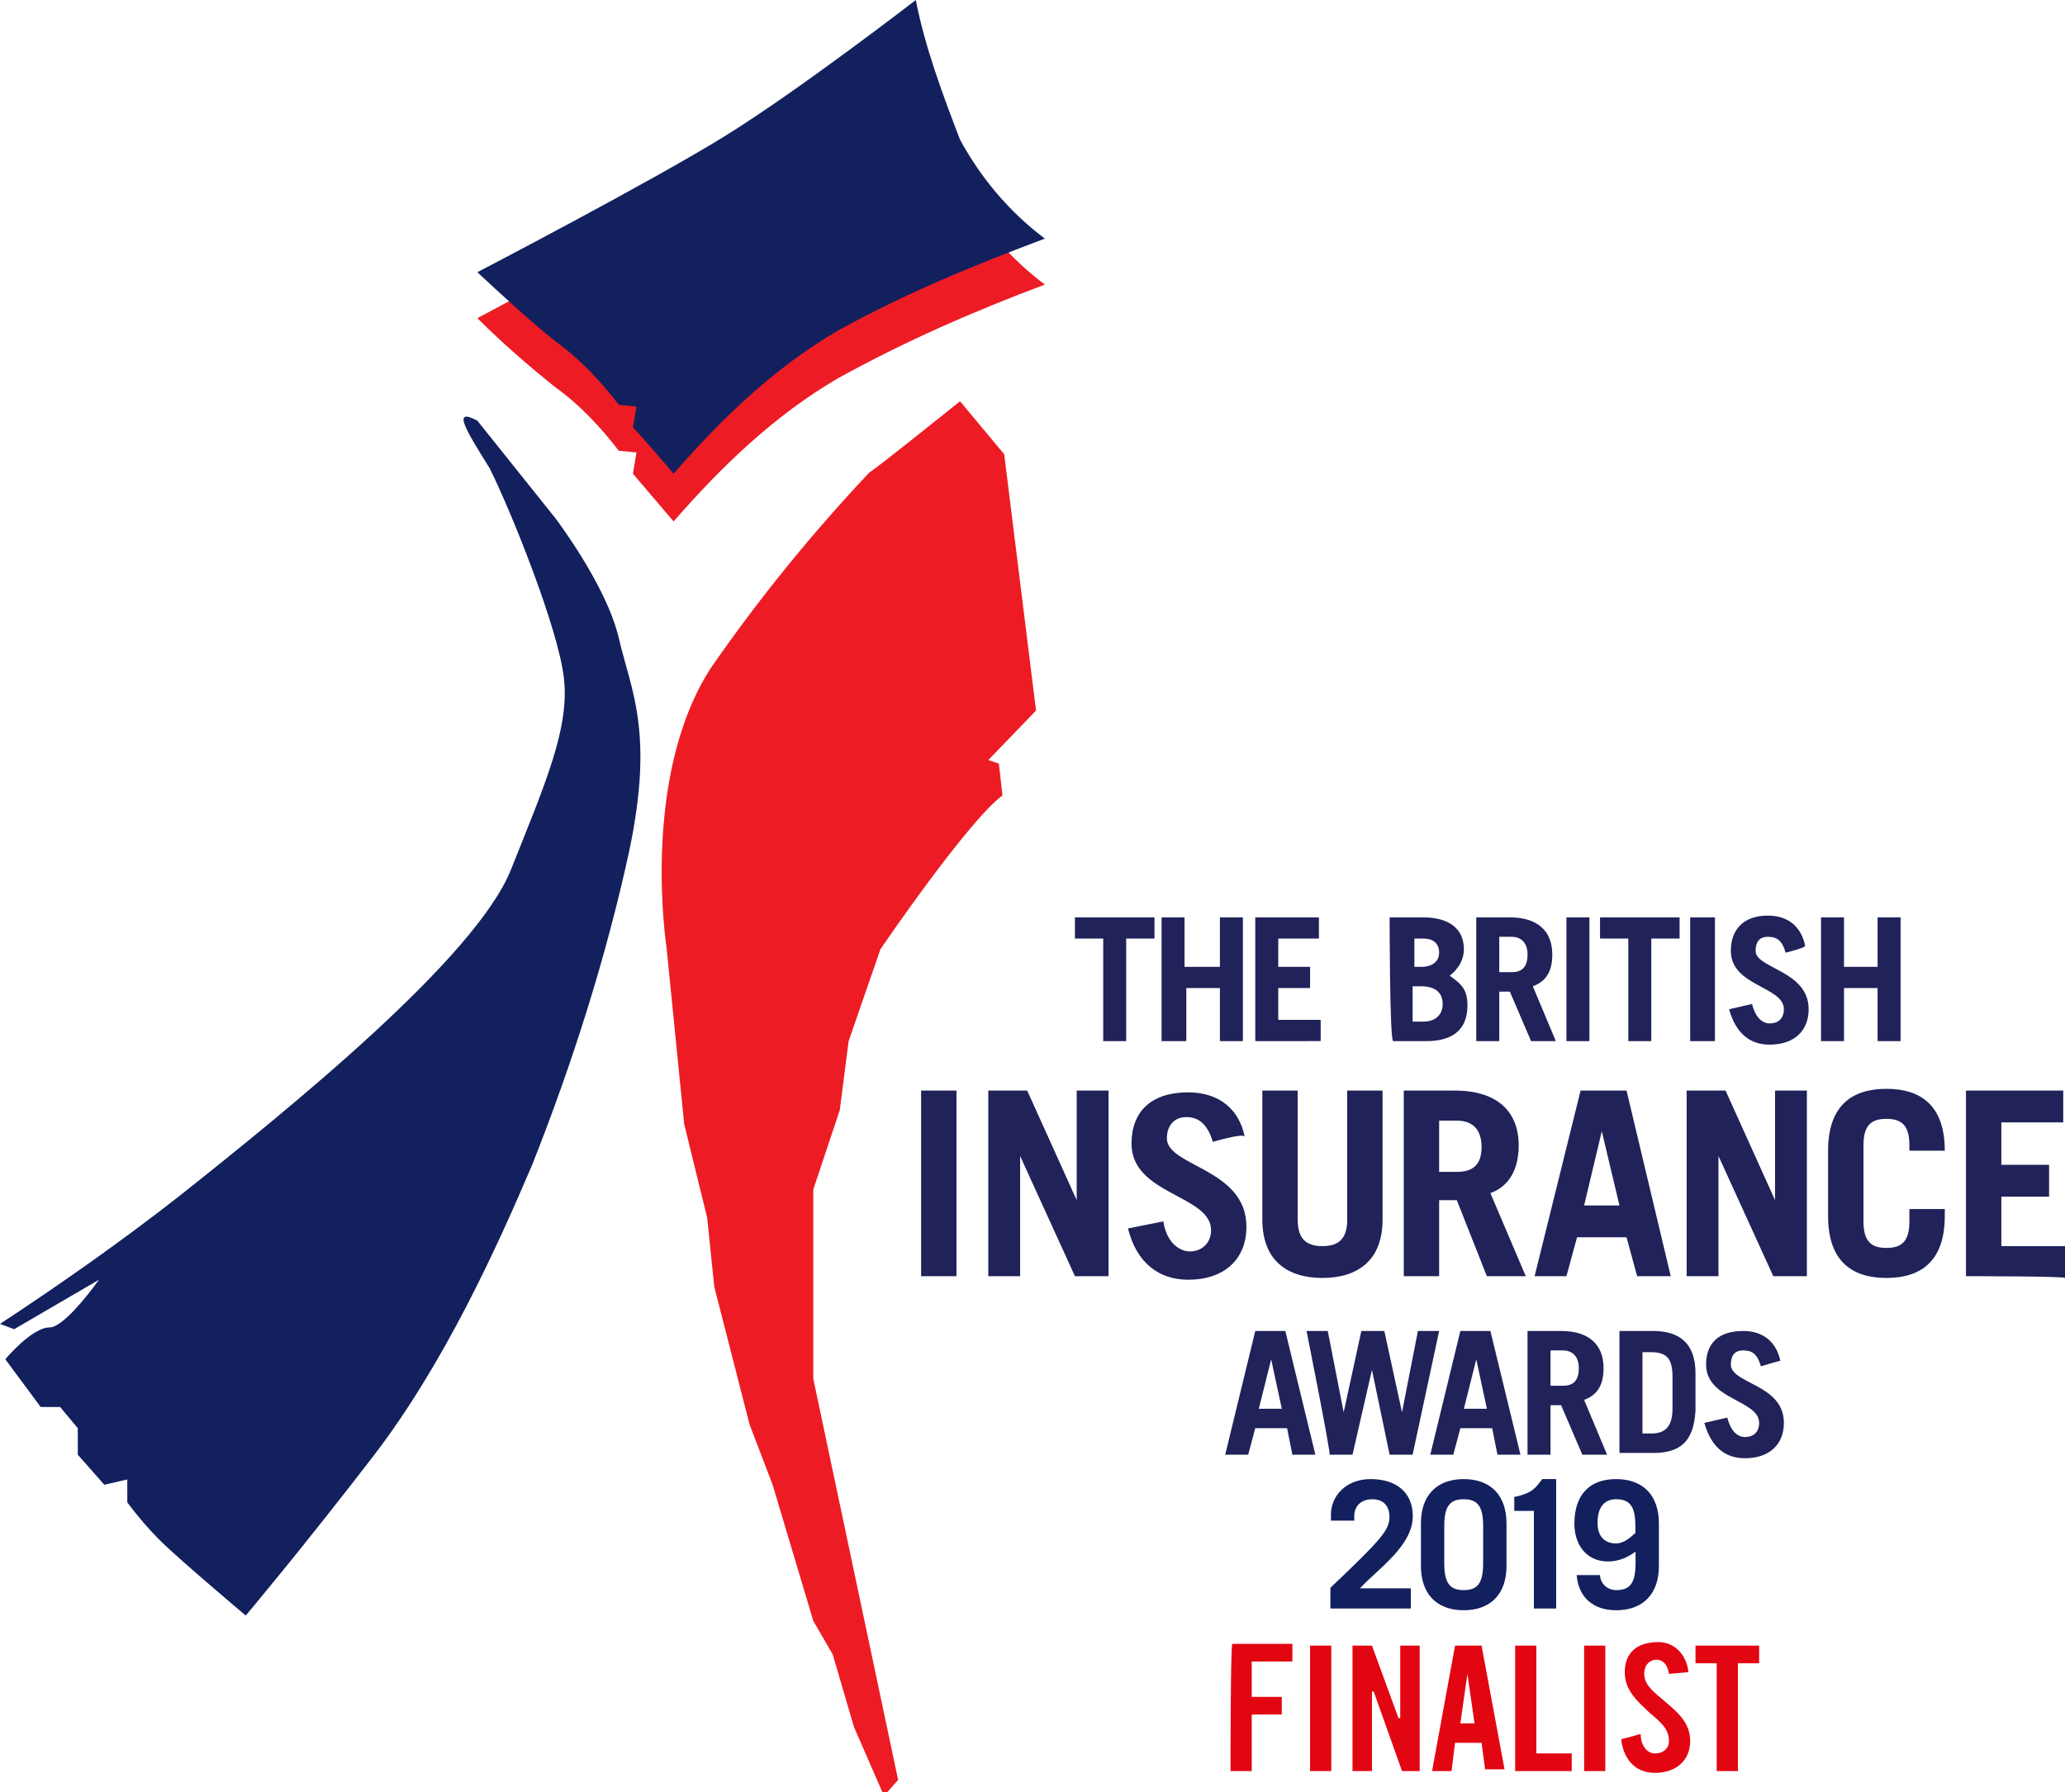
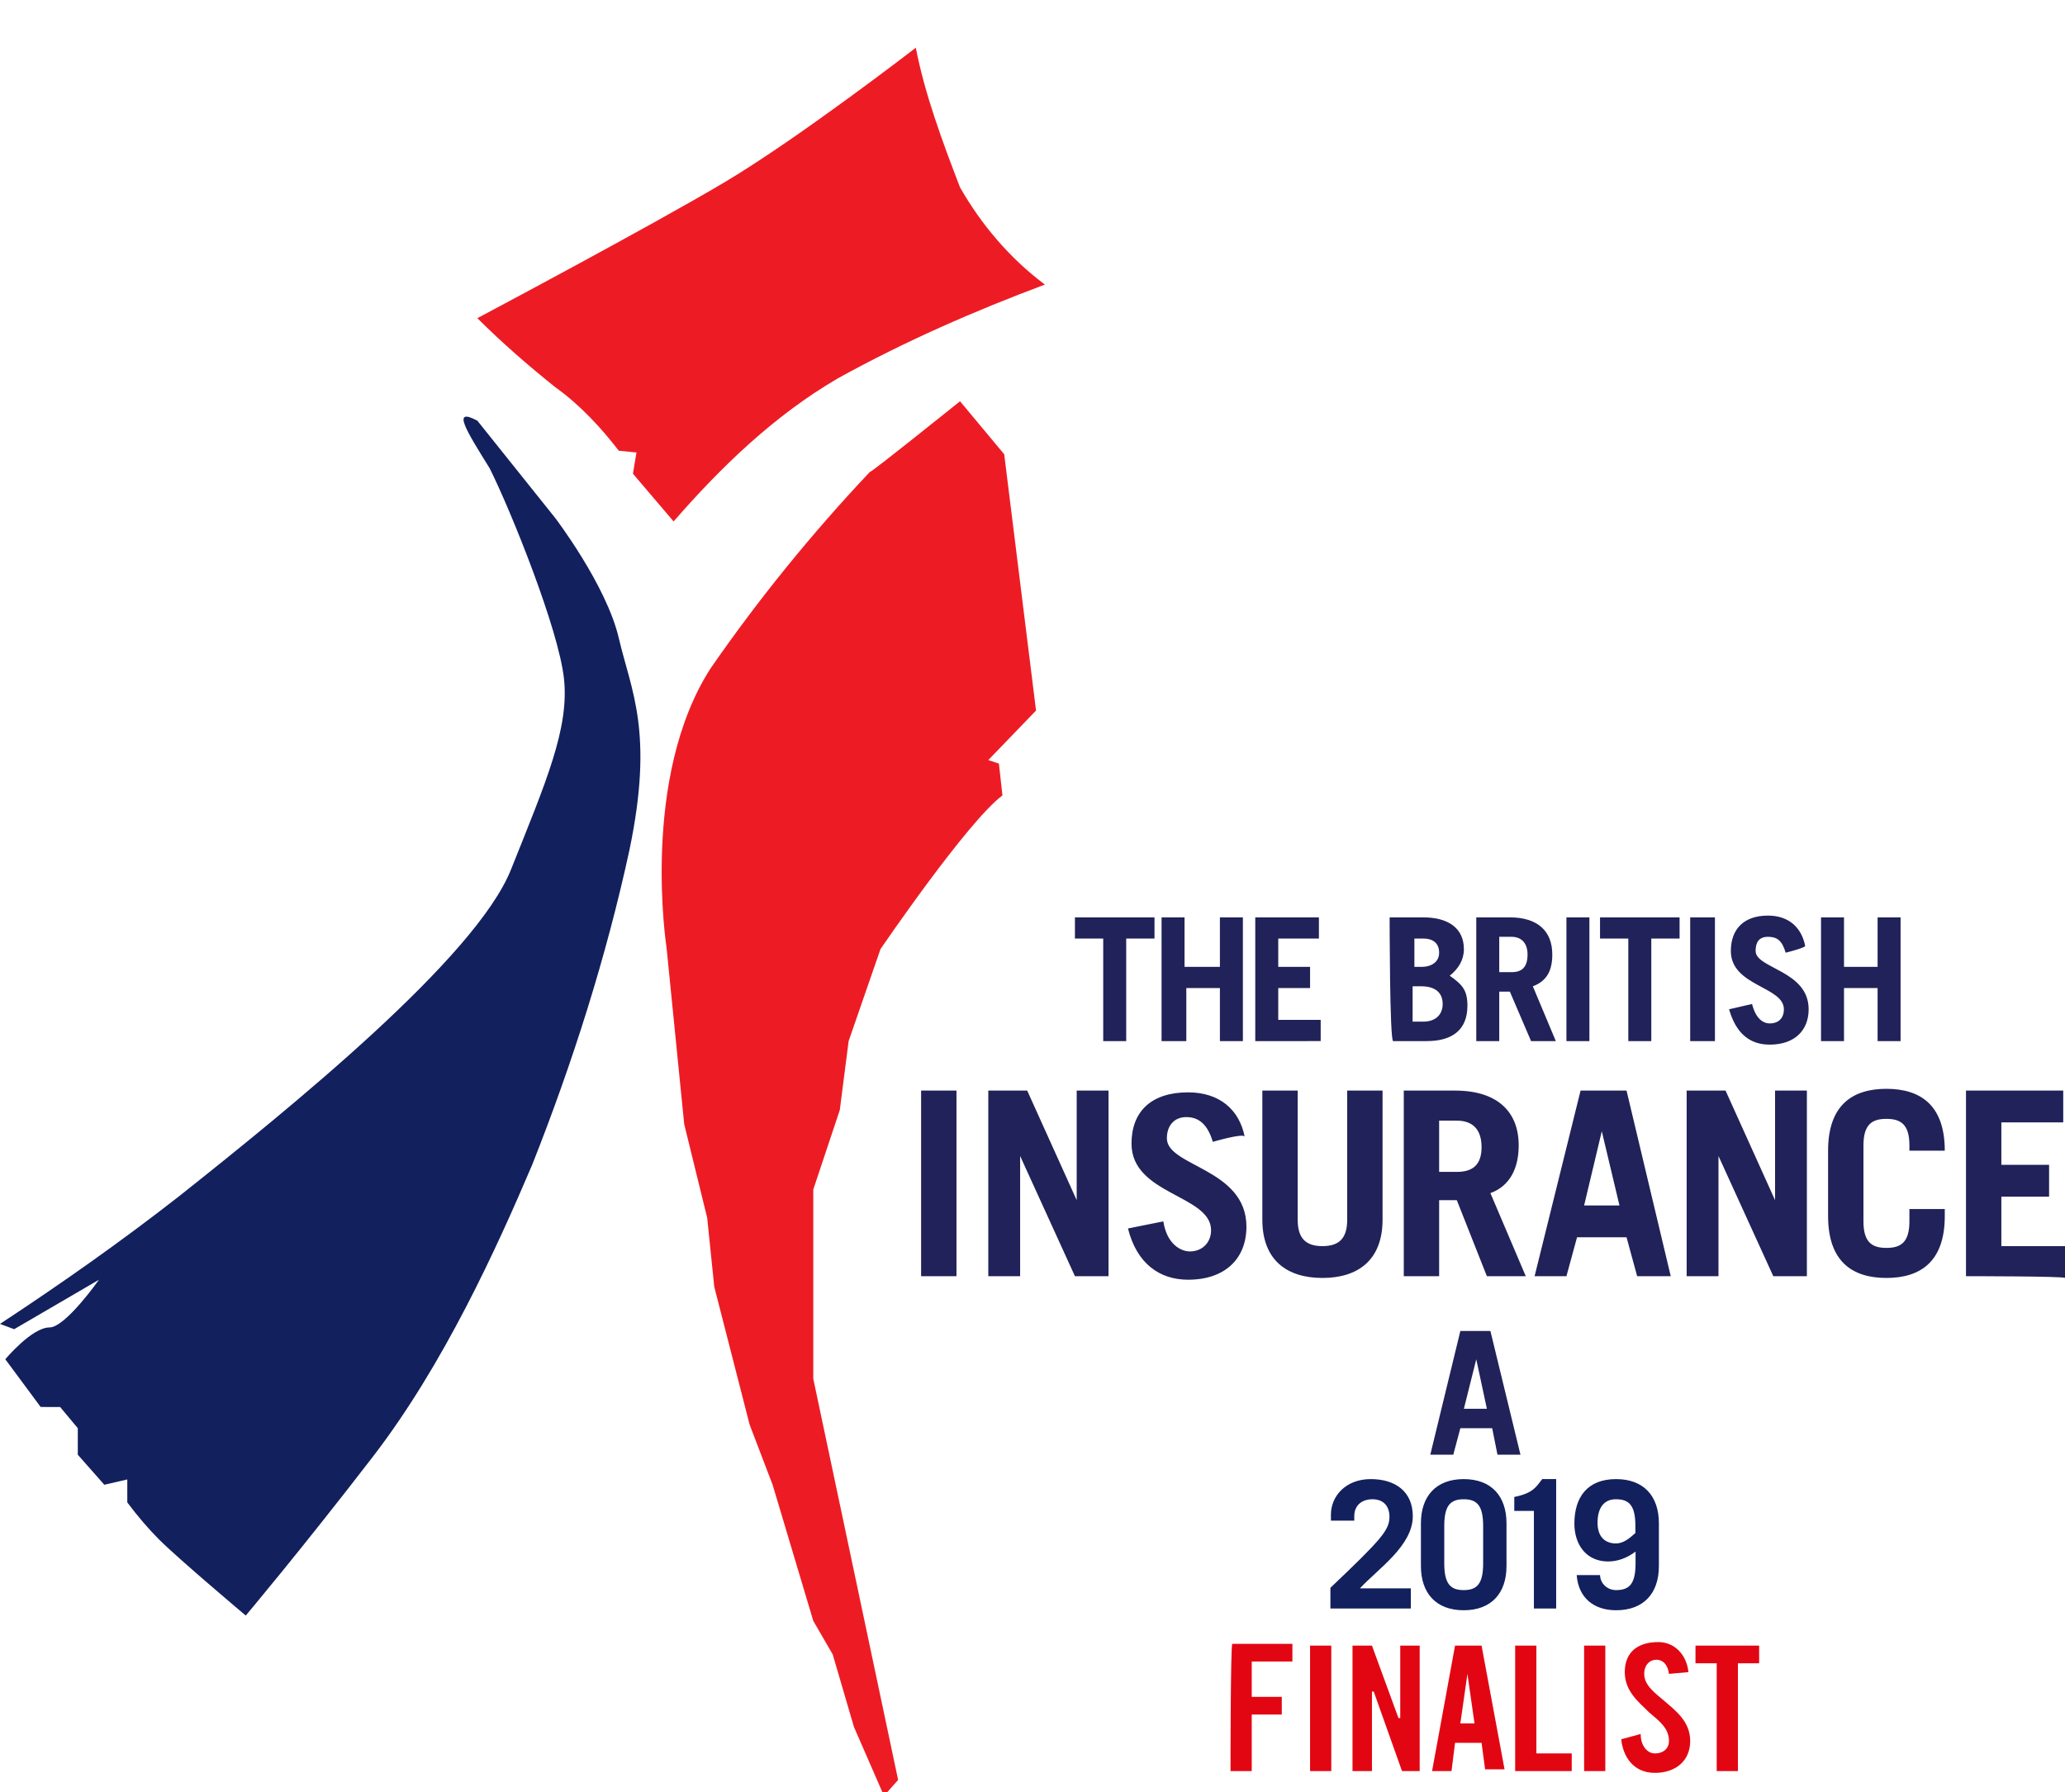
<svg xmlns="http://www.w3.org/2000/svg" version="1.1" id="Layer_1" x="0px" y="0px" viewBox="0 0 116.8 101.4" enable-background="new 0 0 116.8 101.4" xml:space="preserve">
  <title>british-insurance-awards-2014</title>
  <g id="BIA">
    <path fill="#ED1C24" d="M38.1,29.5c2.7-3.1,5.7-6,9.3-8.1c3.8-2.1,7.7-3.8,11.7-5.3c-2-1.5-3.6-3.4-4.8-5.5c-1-2.6-2-5.3-2.5-7.9   c0,0-6.6,5.1-10.8,7.6S27,18,27,18c1.4,1.4,2.9,2.7,4.4,3.9c1.4,1,2.6,2.3,3.6,3.6l1,0.1l-0.2,1.2L38.1,29.5z" />
-     <path fill="#12205E" d="M38.1,26.8c2.7-3.1,5.7-6,9.3-8.1c3.8-2.1,7.7-3.7,11.7-5.2c-2-1.5-3.6-3.4-4.8-5.6c-1-2.6-2-5.3-2.5-7.9   c0,0-6.6,5.1-10.8,7.7s-14,7.7-14,7.7c1.4,1.3,2.9,2.7,4.4,3.9c1.4,1,2.6,2.3,3.6,3.6l1,0.1l-0.2,1.2   C35.8,24.1,38.1,26.8,38.1,26.8z" />
    <path fill="#ED1C24" d="M54.3,22.7l2.5,3l1.8,14.5L55.9,43l0.6,0.2l0.2,1.8c-2,1.5-6.9,8.7-6.9,8.7L48,58.9l-0.5,3.9L46,67.3V78   l4.8,22.7l-0.8,0.9l-1.7-3.9l-1.2-4.1L46,91.7L43.7,84l-1.3-3.4l-2-7.8L40,68.9l-1.3-5.3l-1-10c0,0-1.5-9.6,2.5-15.8   c2.7-3.9,5.7-7.6,9-11.1C49.2,26.8,54.3,22.7,54.3,22.7z" />
    <path fill="#12205E" d="M27,23.8l4.4,5.5c0,0,2.9,3.8,3.6,6.8s2,5.3,0.6,12c-1.3,6-3.2,12-5.5,17.8c-2,4.7-5,11.3-9,16.5   s-7.2,9-7.2,9s-3.8-3.2-4.9-4.3c-0.6-0.6-1.2-1.3-1.8-2.1v-1.3L5.9,84l-1.5-1.7v-1.5l-1-1.2H2.3l-2-2.7c0,0,1.5-1.8,2.5-1.8   c0.9,0,2.8-2.7,2.8-2.7l-4.8,2.8L0,74.9c3.5-2.3,6.9-4.7,10.1-7.2c6.3-5,16.8-13.5,18.8-18.5s3.3-8,3-10.8s-3-9.5-4.2-11.9   C26.4,24.4,25.5,23,27,23.8z" />
    <path fill="#202259" d="M52.1,72.2V61.7h2v10.5H52.1z M55.9,72.2V61.7h2.2l2.8,6.2v-6.2h1.8v10.5h-1.9l-3.1-6.8v6.8H55.9z    M68.6,64.6c-0.3-1-0.8-1.4-1.5-1.4S66,63.7,66,64.4c0,1.6,4.5,1.7,4.5,5c0,1.8-1.2,3-3.3,3c-1.6,0-2.9-0.9-3.4-2.9l2-0.4   c0.2,1.3,1,1.7,1.5,1.7c0.7,0,1.2-0.5,1.2-1.2c0-2-4.5-2-4.5-4.9c0-1.8,1.1-2.9,3.2-2.9c1.8,0,2.9,1,3.2,2.5   C70.3,64.1,68.6,64.6,68.6,64.6z M73.4,61.7V69c0,1,0.4,1.5,1.4,1.5s1.4-0.5,1.4-1.5v-7.3h2V69c0,2.3-1.4,3.3-3.4,3.3   s-3.4-1-3.4-3.3v-7.3H73.4z M84.1,72.2l-1.7-4.3h-1v4.3h-2V61.7h2.9c2.4,0,3.6,1.2,3.6,3.1c0,1.3-0.5,2.3-1.6,2.7l2,4.7H84.1z    M81.4,66.3h1c0.9,0,1.4-0.4,1.4-1.4s-0.5-1.5-1.4-1.5h-1V66.3z M86.8,72.2l2.6-10.5H92l2.5,10.5h-1.9L92,70h-2.8l-0.6,2.2   C88.7,72.2,86.8,72.2,86.8,72.2z M89.6,68.2h2l-1-4.2l0,0L89.6,68.2z M95.4,72.2V61.7h2.2l2.8,6.2v-6.2h1.8v10.5h-1.9l-3.1-6.8v6.8   C97.2,72.2,95.4,72.2,95.4,72.2z M105.4,69.1c0,1.2,0.5,1.5,1.3,1.5s1.3-0.3,1.3-1.5v-0.7h2v0.4c0,2.6-1.4,3.5-3.3,3.5   s-3.3-0.9-3.3-3.5v-3.7c0-2.6,1.4-3.5,3.3-3.5s3.3,0.9,3.3,3.5l0,0h-2v-0.3c0-1.2-0.5-1.5-1.3-1.5s-1.3,0.3-1.3,1.5V69.1z    M111.2,72.2V61.7h5.5v1.8h-3.5v2.4h2.7v1.8h-2.7v2.8h3.6v1.8C116.8,72.2,111.2,72.2,111.2,72.2z M65.3,51.9v1.2h-1.6v5.8h-1.3   v-5.8h-1.6v-1.2H65.3z M65.7,58.9v-7H67v2.8h2v-2.8h1.3v7H69v-3h-1.9v3H65.7z M71,58.9v-7h3.6v1.2h-2.3v1.6h1.8v1.2h-1.8v1.8h2.4   v1.2H71z M78.6,51.9h1.9c1.4,0,2.3,0.6,2.3,1.8c0,0.6-0.3,1.1-0.8,1.5c0.7,0.5,1,0.8,1,1.7c0,1.4-0.9,2-2.3,2h-1.9   C78.6,58.9,78.6,51.9,78.6,51.9z M79.9,54.7h0.5c0.6,0,1-0.3,1-0.8s-0.3-0.8-0.9-0.8H80v1.6H79.9z M79.9,57.8h0.6   c0.7,0,1.1-0.4,1.1-1c0-0.7-0.5-1-1.2-1h-0.5V57.8z M86.6,58.9l-1.2-2.8h-0.6v2.8h-1.3v-7h1.9c1.6,0,2.4,0.8,2.4,2.1   c0,0.9-0.3,1.5-1.1,1.8l1.3,3.1L86.6,58.9L86.6,58.9z M84.8,55h0.7c0.6,0,0.9-0.3,0.9-1s-0.4-1-0.9-1h-0.7V55z M88.6,58.9v-7h1.3v7   H88.6z M95,51.9v1.2h-1.6v5.8h-1.3v-5.8h-1.6v-1.2H95z M95.6,58.9v-7H97v7H95.6z M101,53.9c-0.2-0.7-0.5-0.9-1-0.9   s-0.7,0.3-0.7,0.8c0,1,3,1.1,3,3.3c0,1.2-0.8,2-2.2,2c-1.1,0-1.9-0.6-2.3-2l1.3-0.3c0.2,0.8,0.6,1.1,1,1.1c0.5,0,0.8-0.3,0.8-0.8   c0-1.3-3-1.3-3-3.3c0-1.2,0.7-2,2.1-2c1.2,0,1.9,0.7,2.1,1.7C102.2,53.6,101,53.9,101,53.9z M103,58.9v-7h1.3v2.8h1.9v-2.8h1.3v7   h-1.3v-3h-1.9v3H103z" />
    <path fill="#E20613" d="M69.6,100.2h1.2V97h1.7v-1h-1.7v-2h2.3v-1h-3.4C69.6,93.1,69.6,100.2,69.6,100.2z M74.1,100.2h1.2v-7.1   h-1.2V100.2z M79.3,100.2h1v-7.1h-1.1v4.1h-0.1l0,0l-1.5-4.1h-1.1v7.1h1.1v-4.5h0.1l0,0L79.3,100.2z M85.7,100.2h3.2v-1h-2v-6.1   h-1.2V100.2z M89.6,100.2h1.2v-7.1h-1.2V100.2z M91.7,98.4c0.1,1,0.7,1.9,1.9,1.9c1.2,0,2-0.7,2-1.8c0-1.1-0.8-1.7-1.5-2.3   c-0.6-0.5-1.1-0.9-1.1-1.5c0-0.5,0.3-0.8,0.7-0.8c0.2,0,0.6,0.1,0.7,0.8l1.1-0.1c-0.1-1-0.8-1.7-1.7-1.7c-1.2,0-1.9,0.6-1.9,1.7   s0.8,1.7,1.4,2.3c0.6,0.5,1.1,0.9,1.1,1.6c0,0.4-0.3,0.7-0.8,0.7c-0.4,0-0.8-0.4-0.8-1.1L91.7,98.4L91.7,98.4z M97.1,100.2h1.2   v-6.1h1.2v-1h-3.6v1h1.2C97.1,94.1,97.1,100.2,97.1,100.2z M83.8,93.1h-1.5l-1.3,7.1h1.1l0.2-1.6h1.5l0,0l0.2,1.5h1.1L83.8,93.1   L83.8,93.1z M82.6,97.5l0.4-2.8l0.4,2.8C83.5,97.5,82.6,97.5,82.6,97.5z" />
-     <path fill="#202259" d="M69.3,82.3l1.7-7h1.7l1.7,7h-1.3l-0.3-1.5H71l-0.4,1.5C70.6,82.3,69.3,82.3,69.3,82.3z M71.2,79.7h1.3   l-0.6-2.8l0,0L71.2,79.7z M73.9,75.3h1.2l0.9,4.6l1-4.6h1.3l1,4.6l0.9-4.6h1.2l-1.5,7h-1.3l-1-4.8l-1.1,4.8h-1.3   C75.3,82.3,73.9,75.3,73.9,75.3z M89.5,82.3l-1.2-2.8h-0.6v2.8h-1.3v-7h1.9c1.6,0,2.4,0.8,2.4,2.1c0,0.9-0.3,1.5-1.1,1.8l1.3,3.1   H89.5L89.5,82.3L89.5,82.3z M87.7,78.4h0.7c0.6,0,0.9-0.3,0.9-1s-0.4-1-0.9-1h-0.7V78.4z M91.6,75.3h1.9c1.5,0,2.4,0.7,2.4,2.4v2.1   c-0.1,1.8-0.9,2.4-2.4,2.4h-1.9C91.6,82.3,91.6,75.3,91.6,75.3z M92.9,81.1h0.5c0.7,0,1.2-0.3,1.2-1.4v-1.8c0-1-0.3-1.4-1.2-1.4   h-0.5V81.1z M99.6,77.3c-0.2-0.7-0.5-0.9-1-0.9s-0.7,0.3-0.7,0.8c0,1.1,3,1.1,3,3.3c0,1.2-0.8,2-2.2,2c-1.1,0-1.9-0.6-2.3-2   l1.3-0.3c0.2,0.8,0.6,1.1,1,1.1c0.5,0,0.8-0.3,0.8-0.8c0-1.3-3-1.3-3-3.3c0-1.2,0.7-1.9,2.1-1.9c1.2,0,1.9,0.7,2.1,1.7   C100.9,76.9,99.6,77.3,99.6,77.3z" />
    <g>
      <path fill="#12205E" d="M75.25,91v-1.17c2.88-2.74,3.34-3.26,3.34-4.02c0-0.58-0.32-0.99-0.96-0.99c-0.67,0-1.03,0.41-1.03,0.95    v0.26h-1.32v-0.34c0-1.06,0.85-2.01,2.25-2.01c1.41,0,2.38,0.72,2.38,2.1c0,1.67-1.95,2.96-2.99,4.08h2.88V91H75.25z" />
      <path fill="#12205E" d="M80.37,86.18c0-1.54,0.86-2.5,2.42-2.5s2.42,0.96,2.42,2.5v2.42c0,1.54-0.86,2.5-2.42,2.5    s-2.42-0.96-2.42-2.5V86.18z M81.69,88.45c0,1.17,0.36,1.51,1.1,1.51c0.74,0,1.1-0.34,1.1-1.51v-2.12c0-1.17-0.36-1.51-1.1-1.51    c-0.74,0-1.1,0.34-1.1,1.51V88.45z" />
      <path fill="#12205E" d="M86.76,85.48h-1.11v-0.79c1.06-0.21,1.24-0.57,1.58-1.01h0.79V91h-1.26V85.48z" />
      <path fill="#12205E" d="M90.5,89.11c0.02,0.49,0.42,0.85,0.91,0.85c0.74,0,1.1-0.34,1.1-1.51v-0.67    c-0.45,0.34-0.98,0.56-1.55,0.56c-1.26,0-1.91-0.98-1.91-2.14c0-1.48,0.72-2.52,2.36-2.52c1.56,0,2.42,0.96,2.42,2.5v2.42    c0,1.54-0.86,2.5-2.42,2.5c-1.25,0-2.13-0.69-2.23-1.99H90.5z M92.5,86.33c0-1.17-0.36-1.51-1.1-1.51c-0.69,0-1.04,0.5-1.04,1.33    c0,0.8,0.43,1.17,1.04,1.17c0.42,0,0.76-0.28,1.1-0.59V86.33z" />
    </g>
    <path fill="#202259" d="M84.3,75.3h-1.7l-1.7,7h1.3l0.4-1.5h1.8l0.3,1.5H86L84.3,75.3z M82.8,79.7l0.7-2.8l0,0l0.6,2.8H82.8z" />
  </g>
</svg>